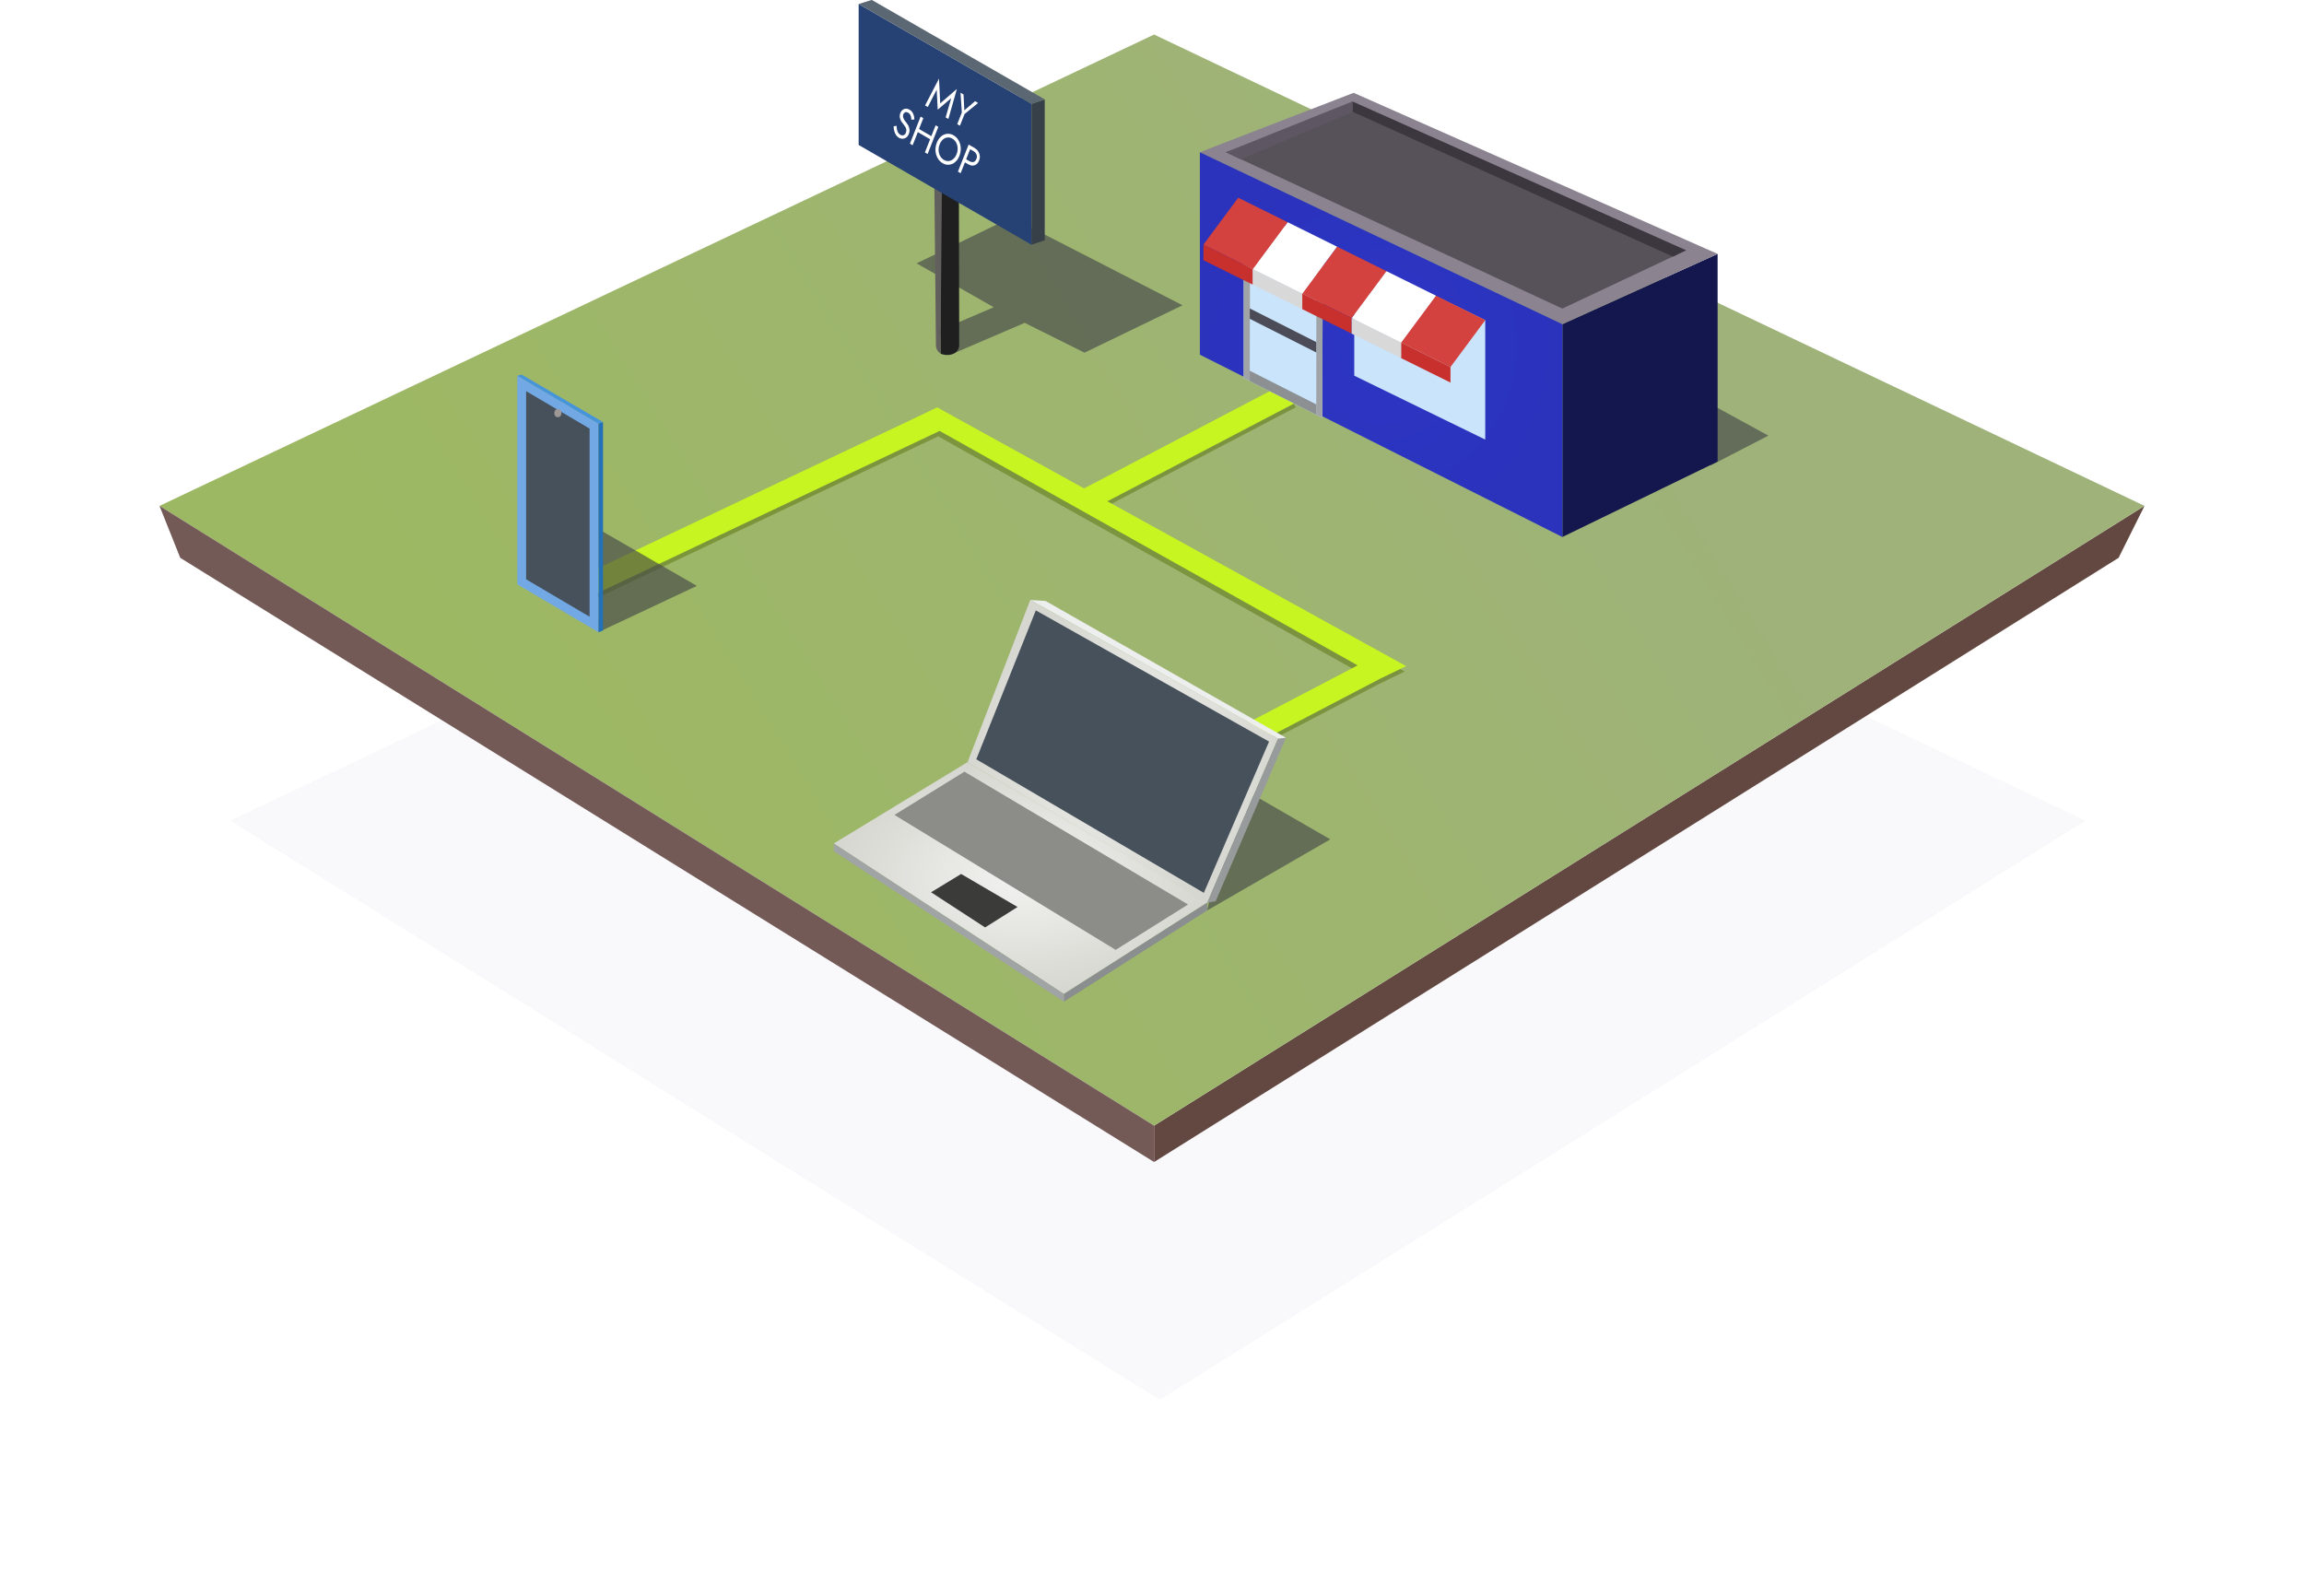
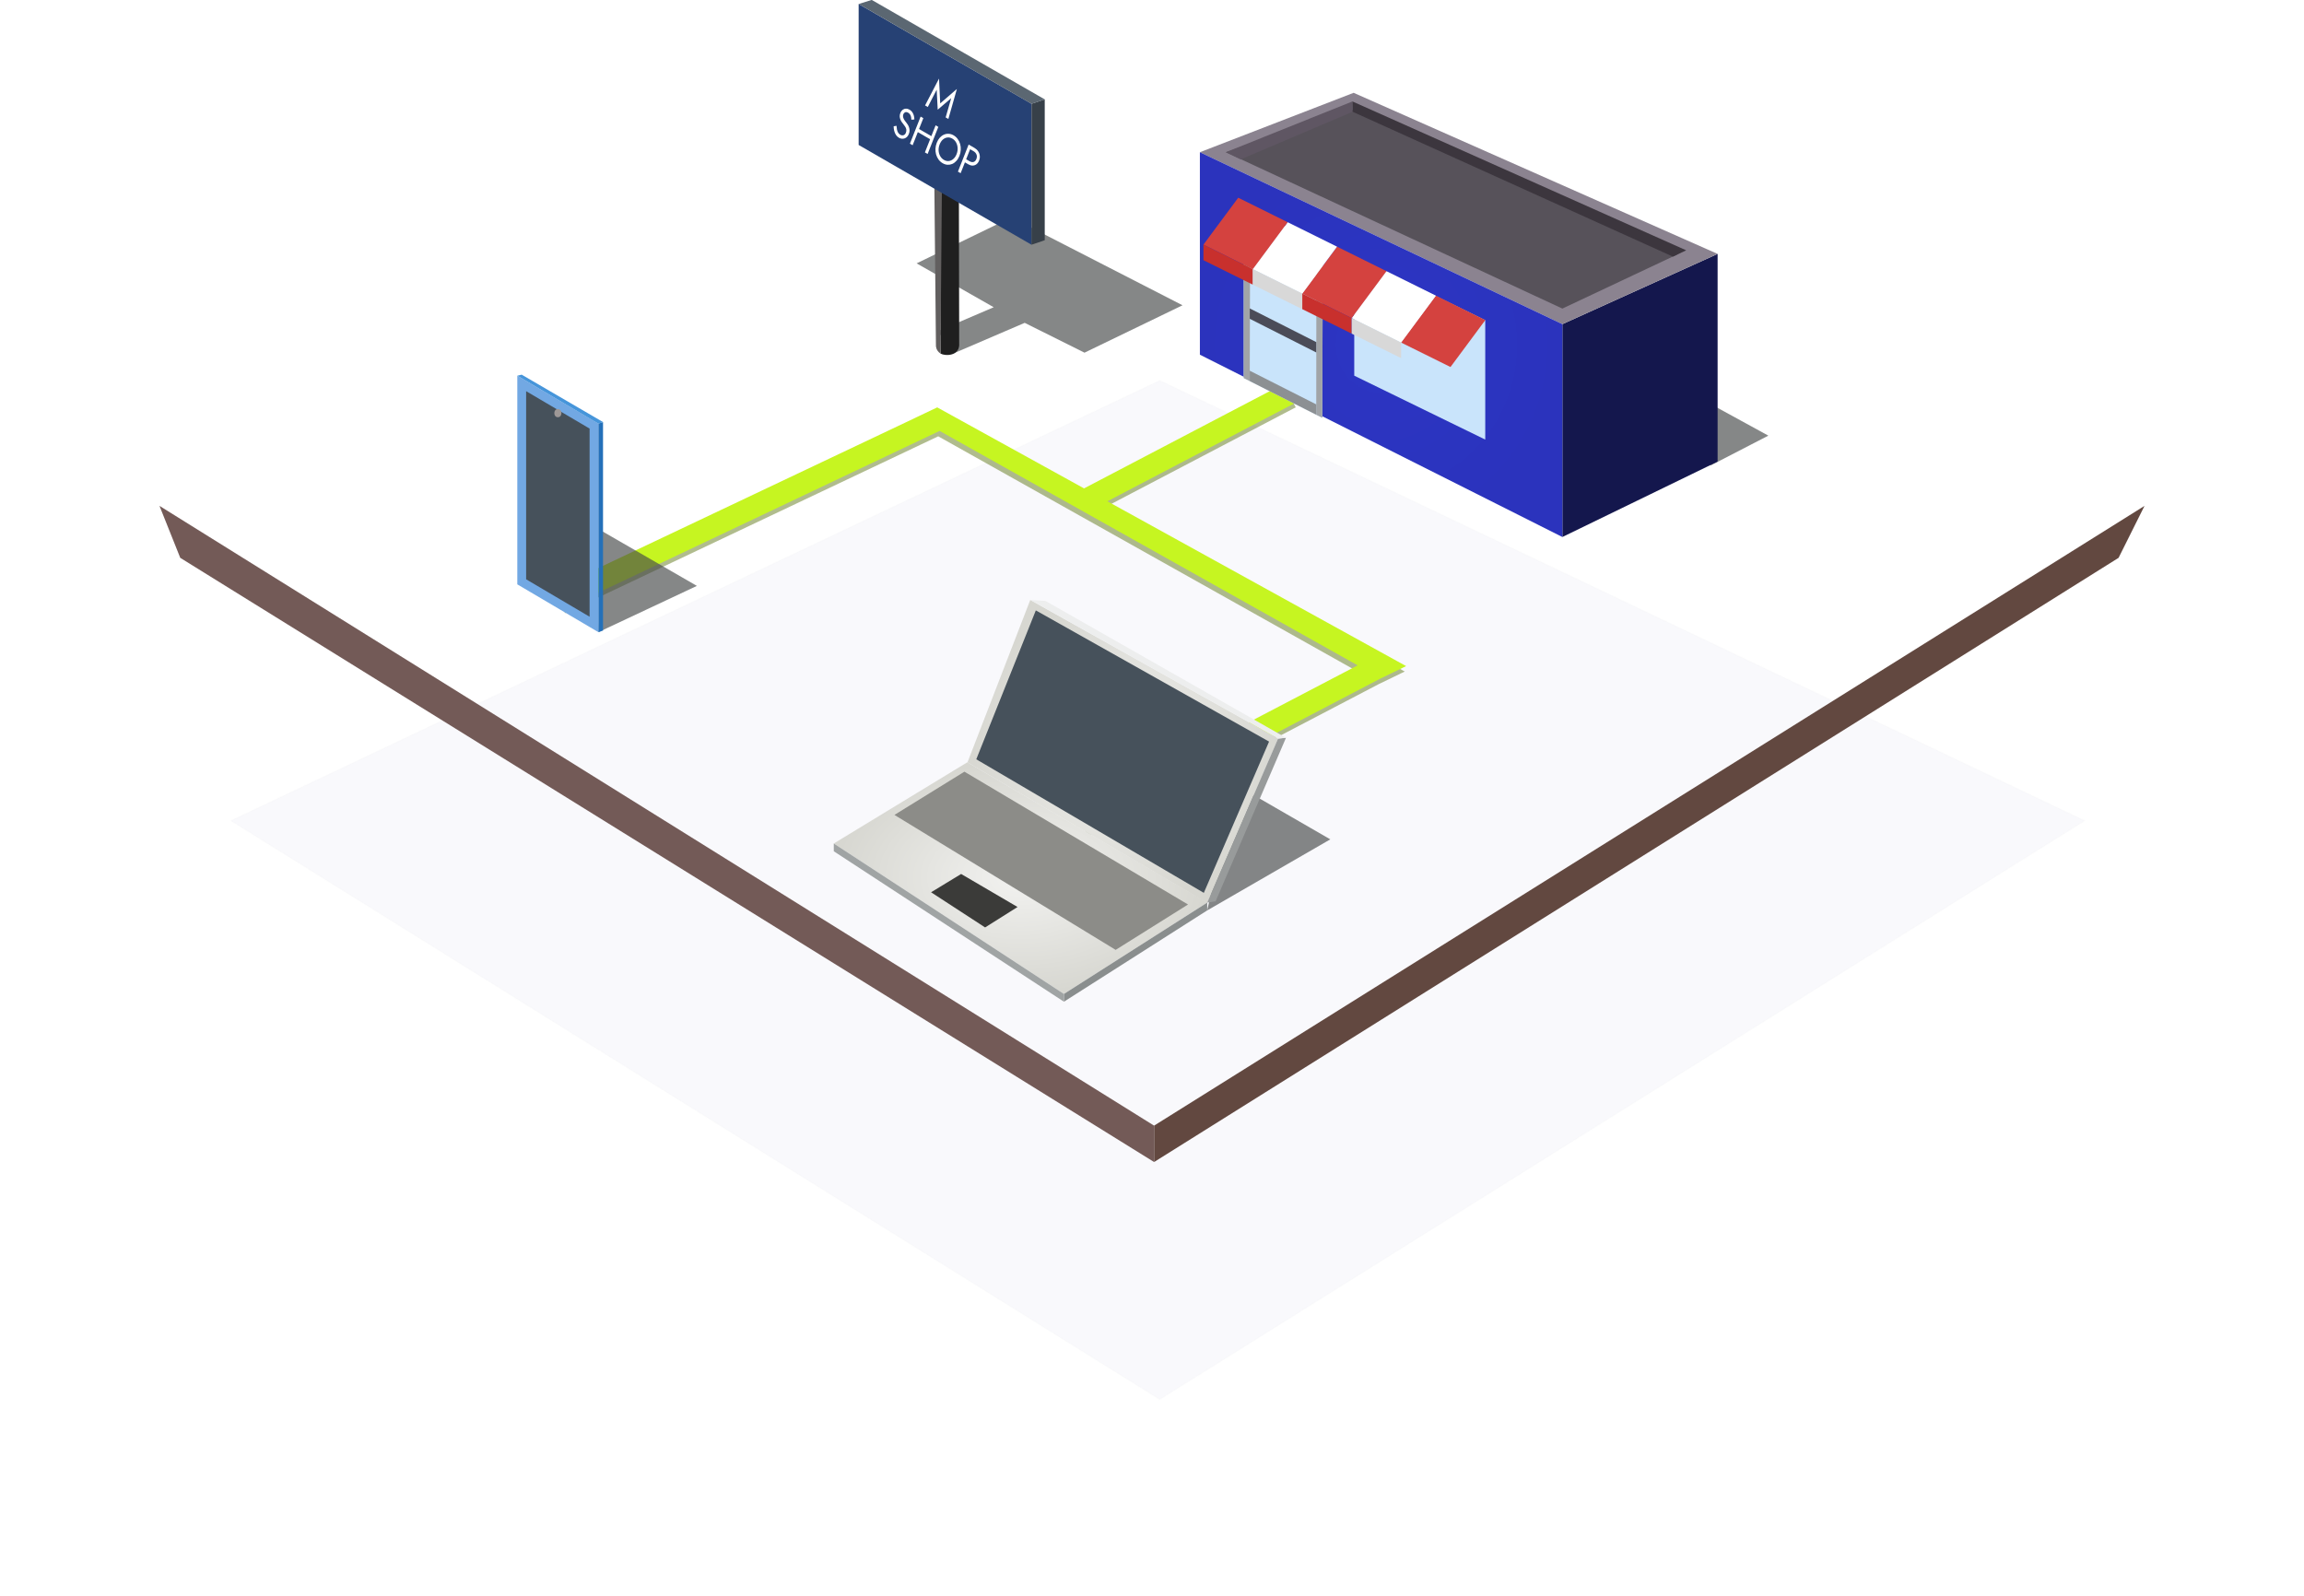
<svg xmlns="http://www.w3.org/2000/svg" xmlns:ns1="http://www.inkscape.org/namespaces/inkscape" xmlns:ns2="http://sodipodi.sourceforge.net/DTD/sodipodi-0.dtd" xmlns:xlink="http://www.w3.org/1999/xlink" width="234.95mm" height="162.766mm" viewBox="0 0 234.95 162.766" version="1.1" id="svg106063" ns1:version="1.1 (c68e22c387, 2021-05-23)" ns2:docname="bw.svg">
  <ns2:namedview id="namedview106065" pagecolor="#ffffff" bordercolor="#666666" borderopacity="1.0" ns1:pageshadow="2" ns1:pageopacity="0.0" ns1:pagecheckerboard="0" ns1:document-units="mm" showgrid="false" ns1:zoom="2.8284271" ns1:cx="495.68186" ns1:cy="197.9899" ns1:window-width="3072" ns1:window-height="1634" ns1:window-x="4597" ns1:window-y="-11" ns1:window-maximized="1" ns1:current-layer="layer1" />
  <defs id="defs106060">
    <linearGradient ns1:collect="always" id="linearGradient1491">
      <stop style="stop-color:#2c35c3;stop-opacity:1;" offset="0" id="stop1487" />
      <stop style="stop-color:#2b33bd;stop-opacity:1" offset="1" id="stop1489" />
    </linearGradient>
    <linearGradient ns1:collect="always" id="linearGradient1091">
      <stop style="stop-color:#f2f2f0;stop-opacity:1;" offset="0" id="stop1087" />
      <stop style="stop-color:#d7d7d1;stop-opacity:1" offset="1" id="stop1089" />
    </linearGradient>
    <linearGradient id="linearGradient15452" ns1:swatch="solid">
      <stop style="stop-color:#b8e3f1;stop-opacity:1;" offset="0" id="stop15450" />
    </linearGradient>
    <linearGradient ns1:collect="always" id="linearGradient178007-8">
      <stop style="stop-color:#9eb27a;stop-opacity:1" offset="0" id="stop178003" />
      <stop style="stop-color:#9db863;stop-opacity:1" offset="1" id="stop178005" />
    </linearGradient>
    <linearGradient ns1:collect="always" id="linearGradient177999">
      <stop style="stop-color:#b0bbbb;stop-opacity:1" offset="0" id="stop177995" />
      <stop style="stop-color:#bfbfbf;stop-opacity:1" offset="1" id="stop177997" />
    </linearGradient>
    <rect x="276.176" y="12.122" width="50.07" height="61.665" id="rect161489" />
    <ns1:path-effect effect="offset" id="path-effect41858" is_visible="true" lpeversion="1" linejoin_type="miter" unit="mm" offset="0.721" miter_limit="4" attempt_force_join="false" update_on_knot_move="true" />
    <ns1:path-effect effect="offset" id="path-effect85991" is_visible="true" lpeversion="1" linejoin_type="miter" unit="mm" offset="-0.9" miter_limit="4" attempt_force_join="false" update_on_knot_move="true" />
    <radialGradient ns1:collect="always" xlink:href="#linearGradient177999" id="radialGradient909" gradientUnits="userSpaceOnUse" gradientTransform="matrix(0.766,0.005,-0.003,0.55,37.114,100.217)" cx="156.586" cy="153.725" fx="156.586" fy="153.725" r="101.211" />
    <filter ns1:collect="always" style="color-interpolation-filters:sRGB" id="filter1559" x="-0.004" y="-0.006" width="1.008" height="1.013">
      <feGaussianBlur ns1:collect="always" stdDeviation="0.264" id="feGaussianBlur1561" />
    </filter>
    <filter ns1:label="Plasticine" ns1:menu="Bumps" ns1:menu-tooltip="Matte modeling paste emboss effect" style="color-interpolation-filters:sRGB;" id="filter2805" x="-0.072" y="-0.13" width="1.144" height="1.26">
      <feGaussianBlur result="result3" stdDeviation="4" in="SourceGraphic" id="feGaussianBlur2781" />
      <feComponentTransfer in="result3" result="result1" id="feComponentTransfer2789">
        <feFuncR tableValues="0 0.1 0.2 0.3 0.4 0.5 0.6 0.7 0.8 0.9 1" type="discrete" id="feFuncR2783" />
        <feFuncG tableValues="0 0.1 0.2 0.3 0.4 0.5 0.6 0.7 0.8 0.9 1" type="discrete" id="feFuncG2785" />
        <feFuncB tableValues="0 0.1 0.2 0.3 0.4 0.5 0.6 0.7 0.8 0.9 1" type="discrete" id="feFuncB2787" />
      </feComponentTransfer>
      <feGaussianBlur stdDeviation="2" result="result5" id="feGaussianBlur2791" />
      <feBlend in2="result1" mode="lighten" result="result6" id="feBlend2793" />
      <feColorMatrix result="result2" type="luminanceToAlpha" in="result6" id="feColorMatrix2795" />
      <feDiffuseLighting lighting-color="#ffffff" in="result2" diffuseConstant="0.7" result="result1" surfaceScale="-15" id="feDiffuseLighting2799">
        <feDistantLight azimuth="225" elevation="20" id="feDistantLight2797" />
      </feDiffuseLighting>
      <feComposite in2="result6" k2="0.5" result="result3" k3="0.8" k1="0.2" in="result1" operator="arithmetic" id="feComposite2801" />
      <feComposite in2="SourceGraphic" result="result7" operator="in" k2="1" in="result3" id="feComposite2803" />
    </filter>
    <filter style="color-interpolation-filters:sRGB;" ns1:menu-tooltip="Paper like emboss effect" ns1:menu="Bumps" ns1:label="Paper Bump" id="filter3048" x="-0.001" y="-0.002" width="1.003" height="1.004">
      <feTurbulence result="result0" seed="0" baseFrequency="1" numOctaves="5" type="fractalNoise" id="feTurbulence3030" />
      <feConvolveMatrix result="result5" order="5 5" kernelMatrix="-2 0 0 0 -2 0 -2 0 -2 0 0 0 -10 0 0 0 -2 0 -2 0 -2 0 0 0 -2 " targetX="2" targetY="2" id="feConvolveMatrix3032" />
      <feComposite result="result2" k3="0.5" k2="0.5" k1="1.5" operator="arithmetic" in="result5" in2="SourceGraphic" id="feComposite3034" />
      <feColorMatrix in="result2" type="luminanceToAlpha" result="result2" id="feColorMatrix3036" />
      <feDiffuseLighting surfaceScale="5" result="result1" diffuseConstant="0.6" id="feDiffuseLighting3040">
        <feDistantLight elevation="35" azimuth="225" id="feDistantLight3038" />
      </feDiffuseLighting>
      <feComposite operator="arithmetic" in="result1" k1="1.5" k3="0.5" result="result3" in2="SourceGraphic" id="feComposite3042" />
      <feBlend in="result3" mode="normal" result="result6" in2="result1" id="feBlend3044" />
      <feComposite operator="in" in2="SourceGraphic" id="feComposite3046" />
      <feGaussianBlur stdDeviation="0.068" id="feGaussianBlur3219" />
    </filter>
    <filter y="-0.001" height="1.001" x="-0.001" width="1.001" ns1:menu-tooltip="Aquarelle paper effect which can be used for pictures as for objects" ns1:menu="Textures" ns1:label="Rough Paper" style="color-interpolation-filters:sRGB;" id="filter3365">
      <feTurbulence type="fractalNoise" baseFrequency="0.04" numOctaves="5" seed="0" result="result4" id="feTurbulence3351" />
      <feDisplacementMap in="SourceGraphic" in2="result4" yChannelSelector="G" xChannelSelector="R" scale="10" result="result3" id="feDisplacementMap3353" />
      <feDiffuseLighting lighting-color="rgb(233,230,215)" diffuseConstant="1" surfaceScale="2" result="result1" in="result4" id="feDiffuseLighting3357">
        <feDistantLight azimuth="235" elevation="40" id="feDistantLight3355" />
      </feDiffuseLighting>
      <feComposite operator="in" in="result3" in2="result1" result="result2" id="feComposite3359" />
      <feComposite in2="result1" result="result5" operator="arithmetic" k1="1.7" id="feComposite3361" />
      <feBlend in="result5" in2="result3" mode="normal" id="feBlend3363" />
    </filter>
    <radialGradient ns1:collect="always" xlink:href="#linearGradient1091" id="radialGradient1093" cx="143.177" cy="184.119" fx="143.177" fy="184.119" r="19.042" gradientTransform="matrix(1,0,0,0.62,0,69.881)" gradientUnits="userSpaceOnUse" />
    <radialGradient ns1:collect="always" xlink:href="#linearGradient1091" id="radialGradient1411" cx="153.606" cy="171.206" fx="153.606" fy="171.206" r="15.837" gradientTransform="matrix(1,0,0,0.976,0,4.138)" gradientUnits="userSpaceOnUse" />
    <radialGradient ns1:collect="always" xlink:href="#linearGradient1491" id="radialGradient1493" cx="29.913" cy="70.852" fx="29.913" fy="70.852" r="31.866" gradientTransform="matrix(1,0,0,1.062,0,-4.365)" gradientUnits="userSpaceOnUse" />
    <linearGradient ns1:collect="always" xlink:href="#linearGradient178007-8" id="linearGradient5130" x1="198.317" y1="110.777" x2="93.797" y2="175.342" gradientUnits="userSpaceOnUse" />
  </defs>
  <g ns1:label="Layer 1" ns1:groupmode="layer" id="layer1" transform="translate(-39.11,-94.563)">
    <path style="opacity:0.171;mix-blend-mode:normal;fill:#161683;fill-opacity:1;stroke:url(#radialGradient909);stroke-width:0.127px;stroke-linecap:butt;stroke-linejoin:miter;stroke-opacity:1;filter:url(#filter1559)" d="M 156.798,241.123 55.374,177.915 156.798,129.843 257.797,177.915 Z" id="path905" ns2:nodetypes="ccccc" ns1:export-filename="C:\Users\fox\Documents\t.png" ns1:export-xdpi="96" ns1:export-ydpi="96" transform="matrix(0.934,0,0,0.934,10.925,12.091)" />
    <path id="rect30445" style="fill:#624840;fill-opacity:1;stroke:none;stroke-width:2.265;stroke-linecap:square" d="m 156.798,209.365 100.999,-63.208 -2.646,5.299 -98.353,61.62 z" ns2:nodetypes="ccccc" ns1:export-filename="C:\Users\fox\Documents\t.png" ns1:export-xdpi="96" ns1:export-ydpi="96" />
-     <path style="fill:url(#linearGradient5130);fill-opacity:1;stroke:none;stroke-width:0.127px;stroke-linecap:butt;stroke-linejoin:miter;stroke-opacity:1" d="M 156.798,209.365 55.374,146.158 156.798,98.086 257.797,146.158 Z" id="path67592" ns2:nodetypes="ccccc" ns1:export-filename="C:\Users\fox\Documents\t.png" ns1:export-xdpi="96" ns1:export-ydpi="96" />
    <path id="rect201799" style="opacity:0.658;fill:#464a4a;fill-opacity:1;stroke-width:11.281" d="m 142.238,116.737 17.46,8.96 -9.997,4.834 -6.098,-3.042 -7.424,3.188 -1.405,-2.35 5.671,-2.43 -7.862,-4.475 z" ns2:nodetypes="ccccccccc" ns1:export-filename="C:\Users\fox\Documents\t.png" ns1:export-xdpi="96" ns1:export-ydpi="96" />
    <path style="opacity:0.658;fill:#464a4a;fill-opacity:1;stroke:none;stroke-width:0.127px;stroke-linecap:butt;stroke-linejoin:miter;stroke-opacity:1" d="m 213.555,142.031 5.881,-3.038 -9.903,-5.42 z" id="path176023" ns2:nodetypes="cccc" ns1:export-filename="C:\Users\fox\Documents\t.png" ns1:export-xdpi="96" ns1:export-ydpi="96" />
    <g id="path232031" style="fill:#46dea8;fill-opacity:1;stroke:none" />
    <g id="path233664" style="fill:#05c3a8;fill-opacity:1;stroke:none" />
    <g id="path239896" style="fill:#bff520;fill-opacity:1;stroke:none" transform="translate(-0.099,0.099)">
      <path id="path24747" style="color:#000000;opacity:0.457;fill:#516b06;fill-opacity:1;stroke:none;-inkscape-stroke:none" d="m 170.29,133.997 -21.121,11.061 1.053,2.01 21.121,-11.062 z m -20.595,12.066 21.121,-11.062 m 8.15,27.114 -29.873,15.619 1.051,2.01 29.873,-15.619 z m -29.347,16.624 29.873,-15.619 m -44.852,-26.556 -2.184,1.038 0.004,0.002 -36.593,17.345 0.973,2.051 38.045,-18.036 44.995,25.238 2.578,-1.251 -47.799,-26.376 -0.005,-0.01 -0.008,0.004 z M 96.353,155.975 135.139,137.589" />
      <path id="path906" style="color:#000000;fill:#c6f521;fill-opacity:1;stroke:none;stroke-width:0.1;stroke-miterlimit:4;stroke-dasharray:none;stroke-opacity:1" d="m 170.432,133.445 -21.121,11.061 1.053,2.01 21.121,-11.062 z m -20.595,12.066 21.121,-11.062 m 8.15,27.114 -29.873,15.619 1.051,2.01 29.873,-15.619 z m -29.347,16.624 29.873,-15.619 m -44.852,-26.556 -2.184,1.038 0.004,0.002 -36.593,17.345 0.973,2.051 38.045,-18.036 44.995,25.238 2.578,-1.251 -47.799,-26.376 -0.005,-0.01 -0.008,0.004 z m -38.287,19.41 38.786,-18.386" />
    </g>
    <path style="opacity:0.658;fill:#464a4a;fill-opacity:1;stroke:none;stroke-width:0.127px;stroke-linecap:butt;stroke-linejoin:miter;stroke-opacity:1" d="m 162.217,187.413 12.55,-7.246 -9.71,-5.606 z" id="path79497" ns1:export-filename="C:\Users\fox\Documents\t.png" ns1:export-xdpi="96" ns1:export-ydpi="96" />
    <path id="path41856" style="fill:url(#radialGradient1411);fill-opacity:1;stroke-width:5.417" d="m 144.17,155.752 -6.4,16.562 24.439,14.346 7.234,-16.775 z" ns2:nodetypes="ccccc" ns1:path-effect="#path-effect41858" ns1:original-d="m 168.52281,170.19699 -6.6531,15.42722 -23.20488,-13.6222 5.87856,-15.2156 z" ns1:export-filename="C:\Users\fox\Documents\t.png" ns1:export-xdpi="96" ns1:export-ydpi="96" />
    <path style="color:#000000;fill:#46515b;stroke-width:5.417;-inkscape-stroke:none" d="m 168.523,170.197 -6.653,15.427 -23.205,-13.622 6.073,-15.186 z" id="rect39826" ns2:nodetypes="ccccc" ns1:export-filename="C:\Users\fox\Documents\t.png" ns1:export-xdpi="96" ns1:export-ydpi="96" />
    <path id="rect43196" style="fill:url(#radialGradient1093);fill-opacity:1;stroke-width:5.417" d="m 162.218,186.616 -14.615,9.318 -23.469,-15.344 13.621,-8.285 z" ns2:nodetypes="ccccc" ns1:export-filename="C:\Users\fox\Documents\t.png" ns1:export-xdpi="96" ns1:export-ydpi="96" />
    <path id="rect43916" style="fill:#8a8e8e;fill-opacity:1;stroke-width:5.417" d="m 162.218,186.616 -10e-4,0.797 -14.614,9.313 v -0.792 z" ns2:nodetypes="ccccc" ns1:export-filename="C:\Users\fox\Documents\t.png" ns1:export-xdpi="96" ns1:export-ydpi="96" />
    <path id="path44477" style="fill:#a0a4a4;fill-opacity:1;stroke-width:5.417" d="m 124.135,180.59 v 0.792 l 23.469,15.344 v -0.792 z" ns2:nodetypes="ccccc" ns1:export-filename="C:\Users\fox\Documents\t.png" ns1:export-xdpi="96" ns1:export-ydpi="96" />
    <path id="path45190" style="fill:#989b9b;fill-opacity:1;stroke-width:5.417" d="m 163.07,186.485 7.179,-16.675 -0.809,0.081 -7.222,16.725 0.852,-0.131 z" ns2:nodetypes="sccccs" ns1:export-filename="C:\Users\fox\Documents\t.png" ns1:export-xdpi="96" ns1:export-ydpi="96" />
    <path id="path45595" style="fill:#edeeee;fill-opacity:1;stroke-width:5.417" d="m 145.73,155.852 -1.535,-0.096 25.246,14.134 0.809,-0.081 z" ns2:nodetypes="ccccc" ns1:export-filename="C:\Users\fox\Documents\t.png" ns1:export-xdpi="96" ns1:export-ydpi="96" />
    <path id="path61418" style="fill:#3b3b39;fill-opacity:1;stroke-width:1.218" d="m 142.874,187.066 -3.308,2.084 -5.51,-3.586 3.065,-1.866 z" ns2:nodetypes="ccccc" ns1:export-filename="C:\Users\fox\Documents\t.png" ns1:export-xdpi="96" ns1:export-ydpi="96" />
    <path id="path62816" style="fill:#8c8c88;fill-opacity:1;stroke-width:1.218" d="m 160.259,186.811 -7.38,4.629 -22.559,-13.765 7.136,-4.41 z" ns2:nodetypes="ccccc" ns1:export-filename="C:\Users\fox\Documents\t.png" ns1:export-xdpi="96" ns1:export-ydpi="96" />
    <path style="opacity:0.658;fill:#464a4a;fill-opacity:1;stroke:none;stroke-width:0.127px;stroke-linecap:butt;stroke-linejoin:miter;stroke-opacity:1" d="m 100.168,159.018 10.006,-4.701 -9.71,-5.606 z" id="path90996" ns2:nodetypes="cccc" ns1:export-filename="C:\Users\fox\Documents\t.png" ns1:export-xdpi="96" ns1:export-ydpi="96" />
    <g id="g90266" transform="matrix(-0.481,0,0,0.481,244.423,78.652)" ns1:export-filename="C:\Users\fox\Documents\t.png" ns1:export-xdpi="96" ns1:export-ydpi="96">
      <path id="rect79898" style="fill:#72a8e3;fill-opacity:1;stroke-width:7.196" d="m 299.976,122.885 17.198,-10.141 V 156.98 l -17.198,10.141 z" ns2:nodetypes="ccccc" />
      <path id="path80800" style="fill:#46515b;fill-opacity:1;stroke-width:7.196" d="m 315.303,116.02 c -4.486,2.645 -8.971,5.289 -13.457,7.934 0,13.298 0,26.595 0,39.893 4.486,-2.645 8.971,-5.29 13.457,-7.936 0,-13.297 0,-26.594 0,-39.891 z" ns2:nodetypes="ccccc" ns1:path-effect="#path-effect85991" ns1:original-d="m 299.97548,122.88465 17.19811,-10.14101 v 44.23562 l -17.19811,10.141 z" />
      <path id="rect86167" style="fill:#2470b9;fill-opacity:1;stroke-width:11.265" d="m 299,122.567 0.975,0.318 v 44.236 l -0.975,-0.351 z" ns2:nodetypes="ccccc" />
      <path id="path86774" style="fill:#4695da;fill-opacity:1;stroke-width:11.265" d="m 316.246,112.518 0.927,0.226 -17.198,10.166 -0.975,-0.343 z" ns2:nodetypes="ccccc" />
      <ellipse style="fill:#9e9897;fill-opacity:1;stroke:none;stroke-width:11.265" id="path87757" cx="308.575" cy="120.679" rx="0.747" ry="0.876" />
    </g>
    <g id="g124959" transform="matrix(-0.325,0,0,0.325,211.595,132.236)" ns1:export-filename="C:\Users\fox\Documents\t.png" ns1:export-xdpi="96" ns1:export-ydpi="96">
      <g id="g194960">
        <path id="path124961" style="mix-blend-mode:normal;fill:#1f1f1f;fill-opacity:1;stroke-width:2.969" d="m 122.142,81.523 c -0.499,0.279 -1.819,0.244 -1.905,-0.818 l 0.032,-15.935 1.9,0.153 z" ns2:nodetypes="ccccc" transform="matrix(3.082,0,0,3.082,-140.812,-256.223)" />
        <path id="path124963" style="mix-blend-mode:normal;fill:#625f5f;fill-opacity:1;stroke-width:2.969" d="m 122.604,80.744 c 0,0 0.01,0.466 -0.462,0.779 l -0.155,-18.212 0.79,-0.06 z" ns2:nodetypes="ccccc" transform="matrix(3.082,0,0,3.082,-140.812,-256.223)" />
        <g id="g194950">
          <path id="path123168" style="fill:#264174;fill-opacity:1;stroke-width:7.196" d="m 207.066,-83.354 54.24,-31.308 v 44.236 l -54.24,31.308 z" ns2:nodetypes="ccccc" />
          <path id="path123172" style="fill:#374049;fill-opacity:1;stroke-width:11.265" d="m 202.916,-84.731 4.15,1.376 v 44.236 l -4.15,-1.409 z" ns2:nodetypes="ccccc" />
          <path id="path123174" style="fill:#5b6772;fill-opacity:1;stroke-width:11.265" d="m 257.203,-115.947 4.103,1.285 -54.24,31.333 -4.15,-1.401 z" ns2:nodetypes="ccccc" />
        </g>
      </g>
    </g>
    <rect style="fill:#3db7bf;fill-opacity:0;stroke:none;stroke-width:11.281;stroke-opacity:1" id="rect146718" width="6.198" height="4.082" x="-187.82" y="133.728" transform="scale(-1,1)" ns1:export-filename="C:\Users\fox\Documents\t.png" ns1:export-xdpi="96" ns1:export-ydpi="96" />
    <rect style="fill:#3db7bf;fill-opacity:0;stroke:none;stroke-width:11.281;stroke-opacity:1" id="rect147020" width="6.003" height="5.167" x="-161.245" y="137.706" transform="scale(-1,1)" ns1:export-filename="C:\Users\fox\Documents\t.png" ns1:export-xdpi="96" ns1:export-ydpi="96" />
    <g id="g289395" transform="matrix(0.58,0,0,0.58,121.427,111.517)" ns1:export-filename="C:\Users\fox\Documents\t.png" ns1:export-xdpi="96" ns1:export-ydpi="96">
      <g id="g289367" transform="translate(70.989,-39.485)">
        <path id="rect126239" style="opacity:1;fill:#14174d;fill-opacity:1;stroke-width:12.952" d="M 89.074,54.902 61.779,67.254 V 104.681 L 89.074,91.417 Z" ns2:nodetypes="ccccc" />
        <path style="fill:#8b8390;fill-opacity:1;stroke:none;stroke-width:0.099px;stroke-linecap:butt;stroke-linejoin:miter;stroke-opacity:1" d="M 61.779,67.254 -1.953,37.022 25.079,26.574 l 63.995,28.329 z" id="path125698" ns2:nodetypes="ccccc" />
        <path style="color:#000000;fill:#57525a;fill-opacity:1;stroke-width:0.099px;-inkscape-stroke:none" d="M 24.166,29.312 81.978,54.998 61.779,64.515 2.611,37.022 Z" id="path127537" ns2:nodetypes="ccccc" />
        <path id="path129653" style="fill:#5f5663;fill-opacity:1;stroke:none;stroke-width:0.099px;stroke-linecap:butt;stroke-linejoin:miter;stroke-opacity:1" d="m 24.864,28.092 -22.253,8.93 2.61,1.256 19.678,-8.372 z" ns2:nodetypes="ccccc" />
        <path id="rect131331" style="opacity:1;fill:url(#radialGradient1493);fill-opacity:1;stroke-width:19.433" d="M 61.779,67.254 -1.953,37.022 v 35.603 L 61.779,104.681 Z" ns2:nodetypes="ccccc" />
        <path id="rect170142" style="opacity:1;fill:#c9e4fb;fill-opacity:1;stroke-width:19.433" d="M 48.219,66.553 25.187,55.317 v 20.996 l 23.033,11.236 z" ns2:nodetypes="ccccc" />
        <g id="g196300" transform="matrix(-1.725,0,0,1.725,167.148,-69.53)">
          <path id="path176413" style="opacity:1;fill:#c9e4fb;fill-opacity:1;stroke-width:11.265" d="m 85.505,71.193 8.06,-3.867 v 17.462 l -8.014,4.054 z" ns2:nodetypes="ccccc" />
          <path id="path179192" style="opacity:1;fill:#a1a4a7;fill-opacity:1;stroke-width:11.265" d="m 92.901,67.45 0.649,-0.27 0.015,17.608 -0.618,0.311 z" ns2:nodetypes="ccccc" />
          <path id="path176845" style="opacity:1;fill:#a1a4a7;fill-opacity:1;stroke-width:11.265" d="m 85.505,71.193 0.649,-0.27 0.015,17.608 -0.618,0.311 z" ns2:nodetypes="ccccc" />
          <path id="path180060" style="opacity:1;fill:#8c9093;fill-opacity:1;stroke-width:11.265" d="m 86.169,87.473 6.778,-3.432 v 1.058 l -6.778,3.432 z" ns2:nodetypes="ccccc" />
          <path id="path180199" style="opacity:1;fill:#4b4c58;fill-opacity:1;stroke-width:11.265" d="m 86.169,81.123 6.778,-3.432 v 1.058 l -6.778,3.432 z" ns2:nodetypes="ccccc" />
        </g>
        <g id="g196293" transform="matrix(-1.725,0,0,1.725,169.662,-69.176)">
          <g id="g137676" transform="translate(-1.351,1.728)">
            <path id="path136819" style="opacity:1;fill:#d4423f;fill-opacity:1;stroke-width:11.265" d="m 71.748,76.95 5.036,-2.495 3.547,4.781 -5.036,2.495 z" ns2:nodetypes="ccccc" />
            <path id="path137555" style="opacity:1;fill:#ffffff;fill-opacity:1;stroke-width:11.265" d="m 76.784,74.455 5.036,-2.495 3.547,4.781 -5.036,2.495 z" ns2:nodetypes="ccccc" />
            <path id="path137557" style="opacity:1;fill:#d4423f;fill-opacity:1;stroke-width:11.265" d="m 81.82,71.96 5.036,-2.495 3.547,4.781 -5.036,2.495 z" ns2:nodetypes="ccccc" />
            <path id="path137559" style="opacity:1;fill:#ffffff;fill-opacity:1;stroke-width:11.265" d="m 86.857,69.464 5.036,-2.495 3.547,4.781 -5.036,2.495 z" ns2:nodetypes="ccccc" />
            <path id="path137561" style="opacity:1;fill:#d4423f;fill-opacity:1;stroke-width:11.265" d="m 91.893,66.969 5.036,-2.495 3.547,4.781 -5.036,2.495 z" ns2:nodetypes="ccccc" />
          </g>
-           <path id="rect147344" style="opacity:1;fill:#c8302d;fill-opacity:1;stroke-width:11.265" d="m 73.944,83.459 5.036,-2.495 v 1.587 l -5.036,2.495 z" ns2:nodetypes="ccccc" />
          <path id="path156794" style="opacity:1;fill:#c8302d;fill-opacity:1;stroke-width:11.265" d="m 94.089,73.478 5.036,-2.495 v 1.587 l -5.036,2.495 z" ns2:nodetypes="ccccc" />
          <path id="path156796" style="opacity:1;fill:#c8302d;fill-opacity:1;stroke-width:11.265" d="m 84.016,78.468 5.036,-2.495 v 1.587 l -5.036,2.495 z" ns2:nodetypes="ccccc" />
          <path id="path156798" style="opacity:1;fill:#d8d8d8;fill-opacity:1;stroke-width:11.265" d="m 89.053,75.973 5.036,-2.495 v 1.587 l -5.036,2.495 z" ns2:nodetypes="ccccc" />
          <path id="path156800" style="opacity:1;fill:#d8d8d8;fill-opacity:1;stroke-width:11.265" d="m 78.98,80.964 5.036,-2.495 v 1.587 l -5.036,2.495 z" ns2:nodetypes="ccccc" />
        </g>
      </g>
      <path id="path128443" style="fill:#3c363e;fill-opacity:1;stroke:none;stroke-width:0.099px;stroke-linecap:butt;stroke-linejoin:miter;stroke-opacity:1" d="m 95.853,-11.394 58.685,26.178 -2.328,1.114 -56.322,-25.478 z" ns2:nodetypes="ccccc" />
    </g>
    <path id="path35850" style="fill:#735a57;fill-opacity:1;stroke:none;stroke-width:2.265;stroke-linecap:square;stroke-opacity:1" d="m 156.798,209.365 -101.424,-63.208 2.117,5.299 99.307,61.62 z" ns2:nodetypes="ccccc" ns1:export-filename="C:\Users\fox\Documents\t.png" ns1:export-xdpi="96" ns1:export-ydpi="96" />
    <g aria-label="  MY SHOP" transform="matrix(0.244,0.142,-0.117,0.296,67.187,56.873)" id="text161487" style="font-size:13.333px;font-family:Jost;-inkscape-font-specification:Jost;white-space:pre;fill:#ffffff">
      <path style="color:#000000;-inkscape-font-specification:Jost;-inkscape-stroke:none" d="m 286.389,20.838 3.04,5.44 3.04,-5.44 0.693,6.307 h 1.133 l -1.133,-9.8 -3.733,6.76 -3.733,-6.76 -1.133,9.8 h 1.133 z" id="path176019" />
-       <path style="color:#000000;-inkscape-font-specification:Jost;-inkscape-stroke:none" d="m 300.976,17.811 -2.413,4.32 -2.4,-4.32 h -1.267 l 3.107,5.32 v 4.013 h 1.133 V 23.118 l 3.107,-5.307 z" id="path176021" />
      <path style="color:#000000;-inkscape-font-specification:Jost;-inkscape-stroke:none" d="m 277.589,37.503 -0.907,0.613 q 0.307,0.613 0.787,1.16 0.493,0.533 1.133,0.867 0.653,0.32 1.413,0.32 0.56,0 1.067,-0.187 0.52,-0.187 0.92,-0.533 0.413,-0.347 0.64,-0.84 0.24,-0.493 0.24,-1.107 0,-0.64 -0.227,-1.093 -0.227,-0.467 -0.587,-0.787 -0.347,-0.333 -0.76,-0.547 -0.413,-0.213 -0.787,-0.347 -0.813,-0.28 -1.293,-0.56 -0.467,-0.293 -0.667,-0.613 -0.2,-0.333 -0.2,-0.72 0,-0.453 0.347,-0.813 0.347,-0.373 1.107,-0.373 0.547,0 0.92,0.213 0.387,0.213 0.653,0.547 0.267,0.333 0.44,0.68 l 0.973,-0.56 q -0.227,-0.493 -0.627,-0.933 -0.4,-0.453 -0.973,-0.733 -0.56,-0.293 -1.32,-0.293 -0.787,0 -1.4,0.32 -0.613,0.307 -0.96,0.853 -0.347,0.547 -0.347,1.24 0,0.64 0.24,1.08 0.253,0.44 0.64,0.747 0.387,0.293 0.813,0.493 0.427,0.187 0.773,0.307 0.533,0.187 1,0.427 0.48,0.227 0.773,0.6 0.293,0.373 0.293,1 0,0.64 -0.453,1.053 -0.453,0.413 -1.2,0.413 -0.56,0 -1,-0.24 -0.44,-0.24 -0.8,-0.667 -0.347,-0.427 -0.667,-0.987 z" id="path176024" />
      <path style="color:#000000;-inkscape-font-specification:Jost;-inkscape-stroke:none" d="m 285.176,35.796 h 6.4 v -1.067 h -6.4 z m 5.64,-4.8 v 9.333 h 1.133 v -9.333 z m -6.267,0 v 9.333 h 1.133 v -9.333 z" id="path176026" />
      <path style="color:#000000;-inkscape-font-specification:Jost;-inkscape-stroke:none" d="m 294.749,35.663 q 0,-1.053 0.453,-1.88 0.467,-0.827 1.267,-1.307 0.8,-0.48 1.813,-0.48 1.027,0 1.813,0.48 0.8,0.48 1.253,1.307 0.467,0.827 0.467,1.88 0,1.053 -0.467,1.88 -0.453,0.827 -1.253,1.307 -0.787,0.48 -1.813,0.48 -1.013,0 -1.813,-0.48 -0.8,-0.48 -1.267,-1.307 -0.453,-0.827 -0.453,-1.88 z m -1.2,0 q 0,1.013 0.347,1.893 0.36,0.88 1,1.533 0.64,0.64 1.507,1.013 0.867,0.36 1.88,0.36 1.027,0 1.88,-0.36 0.867,-0.373 1.507,-1.013 0.64,-0.653 0.987,-1.533 0.36,-0.88 0.36,-1.893 0,-1.027 -0.36,-1.893 -0.347,-0.88 -0.987,-1.52 -0.64,-0.653 -1.507,-1.013 -0.853,-0.373 -1.88,-0.373 -1.013,0 -1.88,0.373 -0.867,0.36 -1.507,1.013 -0.64,0.64 -1,1.52 -0.347,0.867 -0.347,1.893 z" id="path176028" />
      <path style="color:#000000;-inkscape-font-specification:Jost;-inkscape-stroke:none" d="m 304.616,30.996 v 9.333 h 1.133 v -9.333 z m 0.627,1.067 h 1.907 q 0.907,0 1.467,0.44 0.573,0.427 0.573,1.293 0,0.853 -0.573,1.293 -0.56,0.44 -1.467,0.44 h -1.907 v 1.067 h 1.907 q 0.907,0 1.613,-0.333 0.72,-0.347 1.133,-0.973 0.427,-0.64 0.427,-1.493 0,-0.867 -0.427,-1.493 -0.413,-0.627 -1.133,-0.96 -0.707,-0.347 -1.613,-0.347 h -1.907 z" id="path176030" />
    </g>
  </g>
</svg>